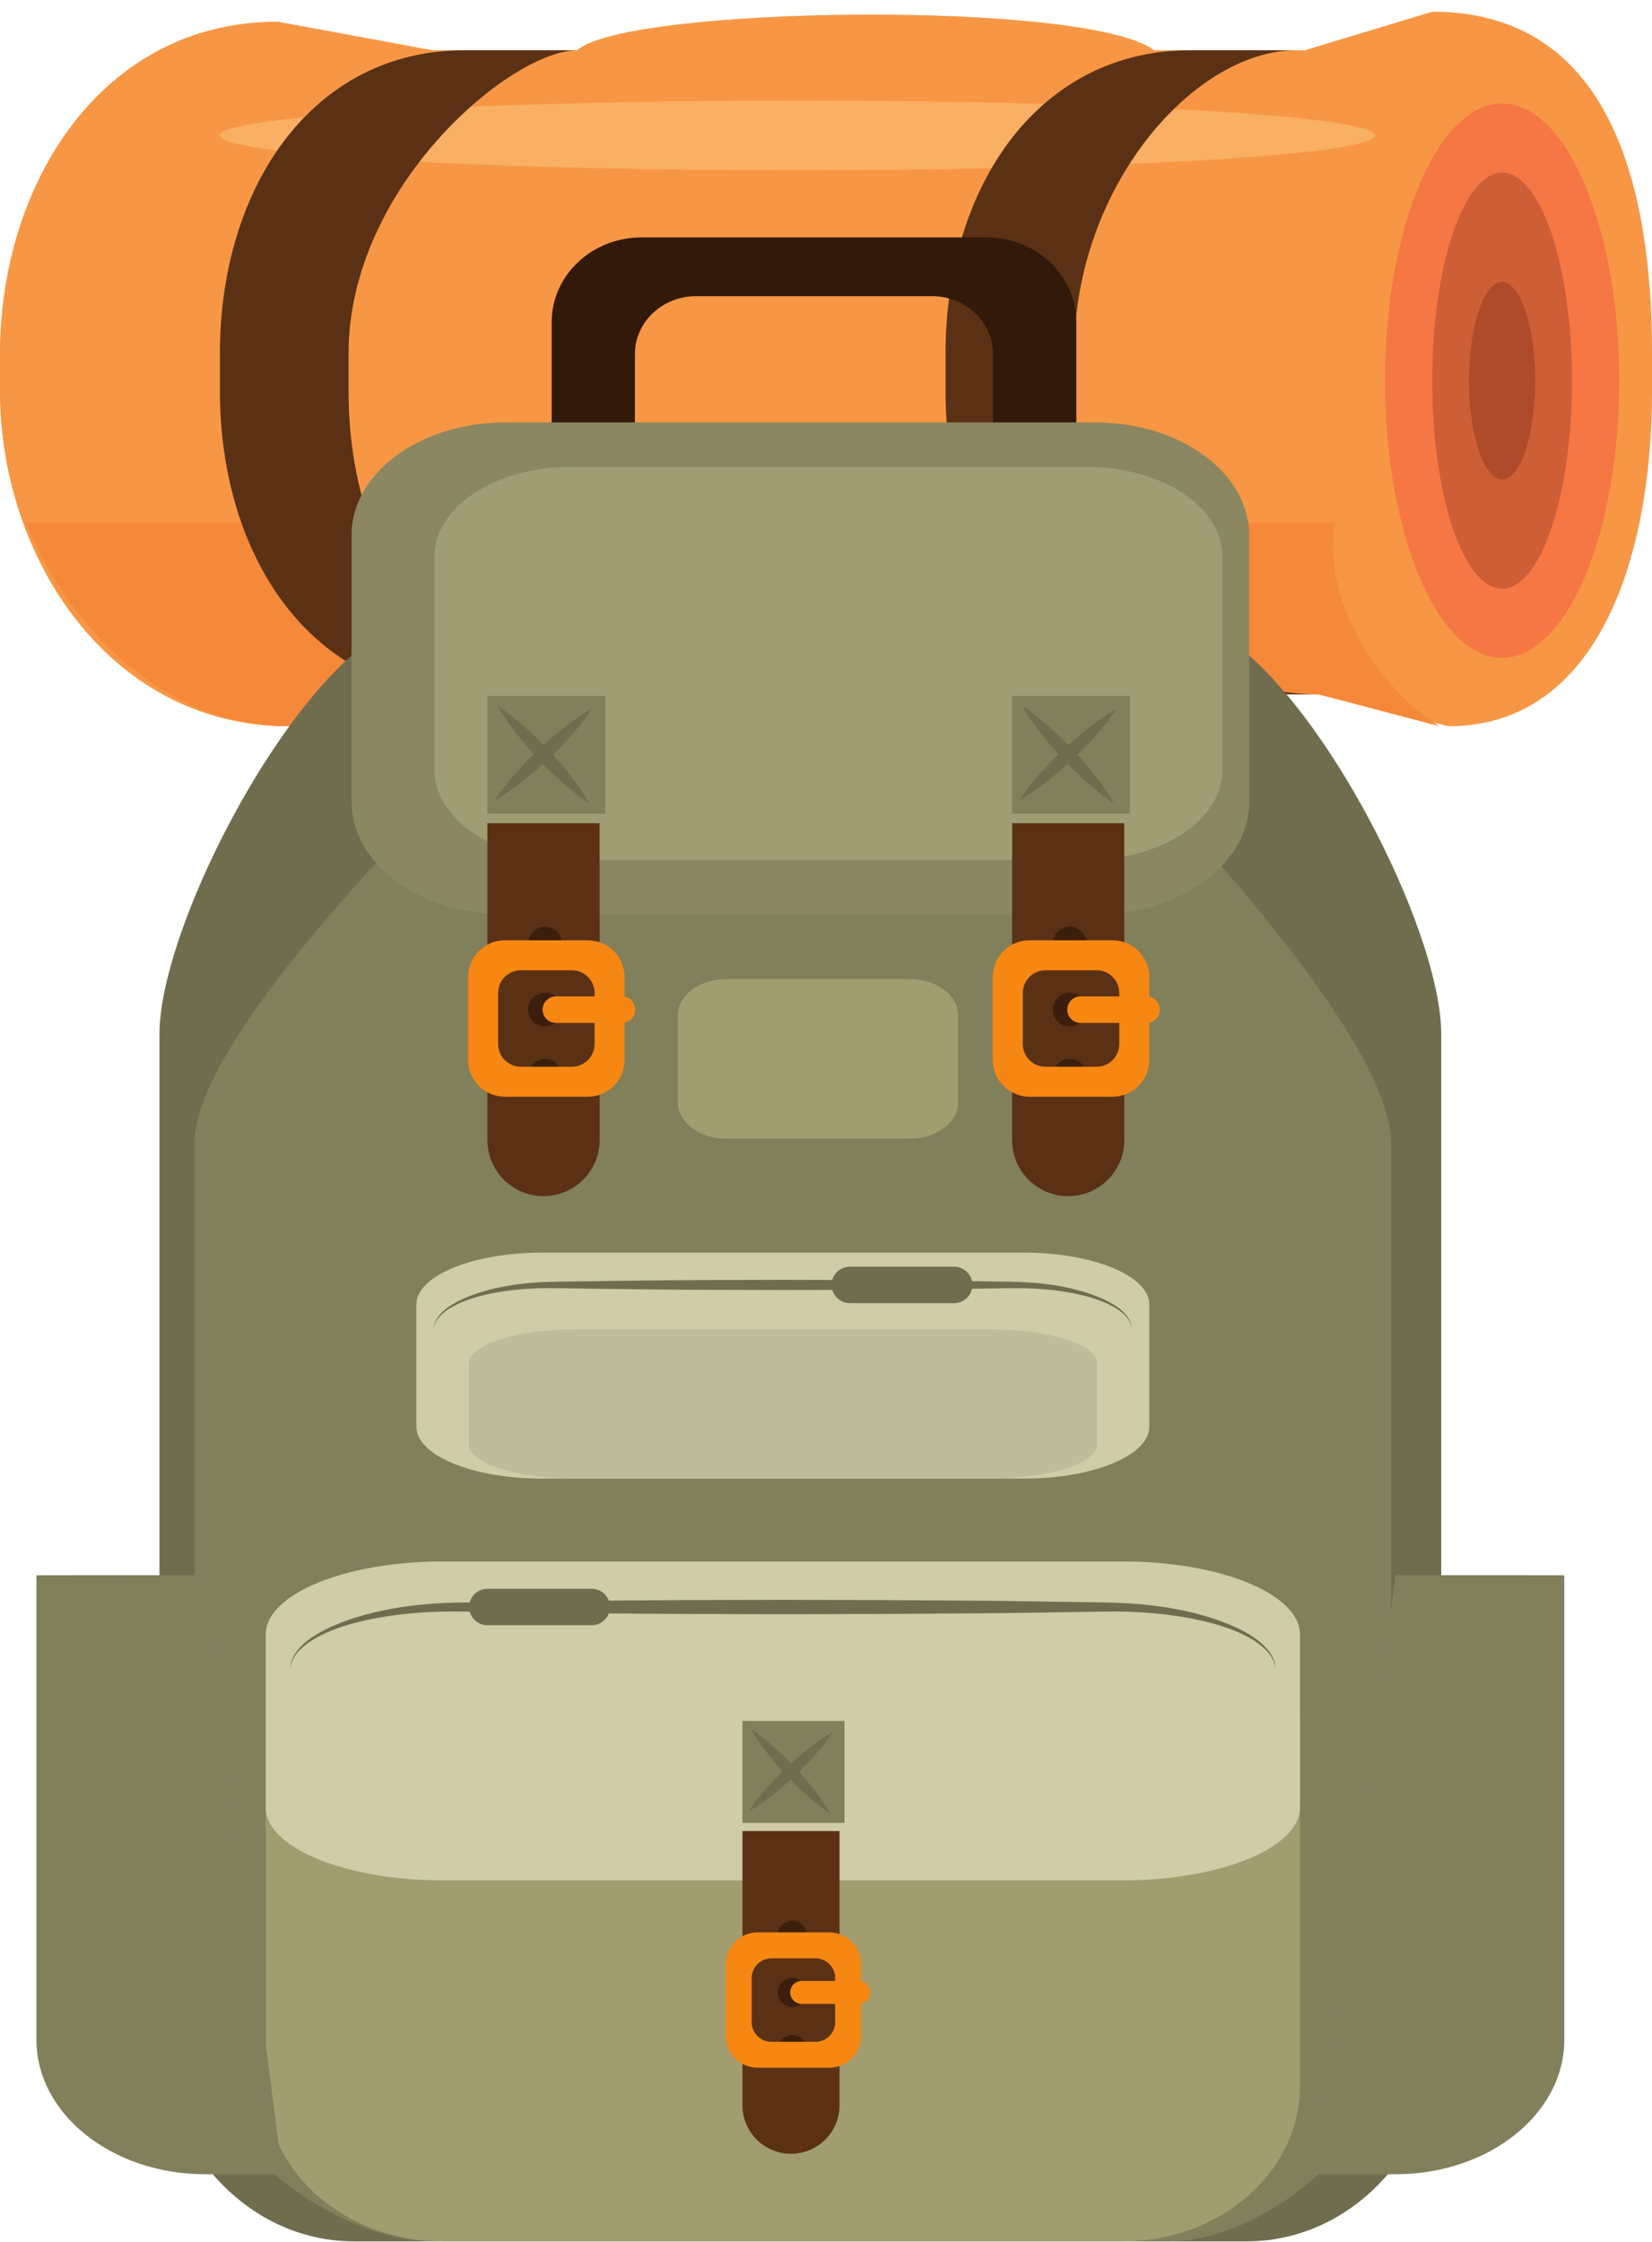
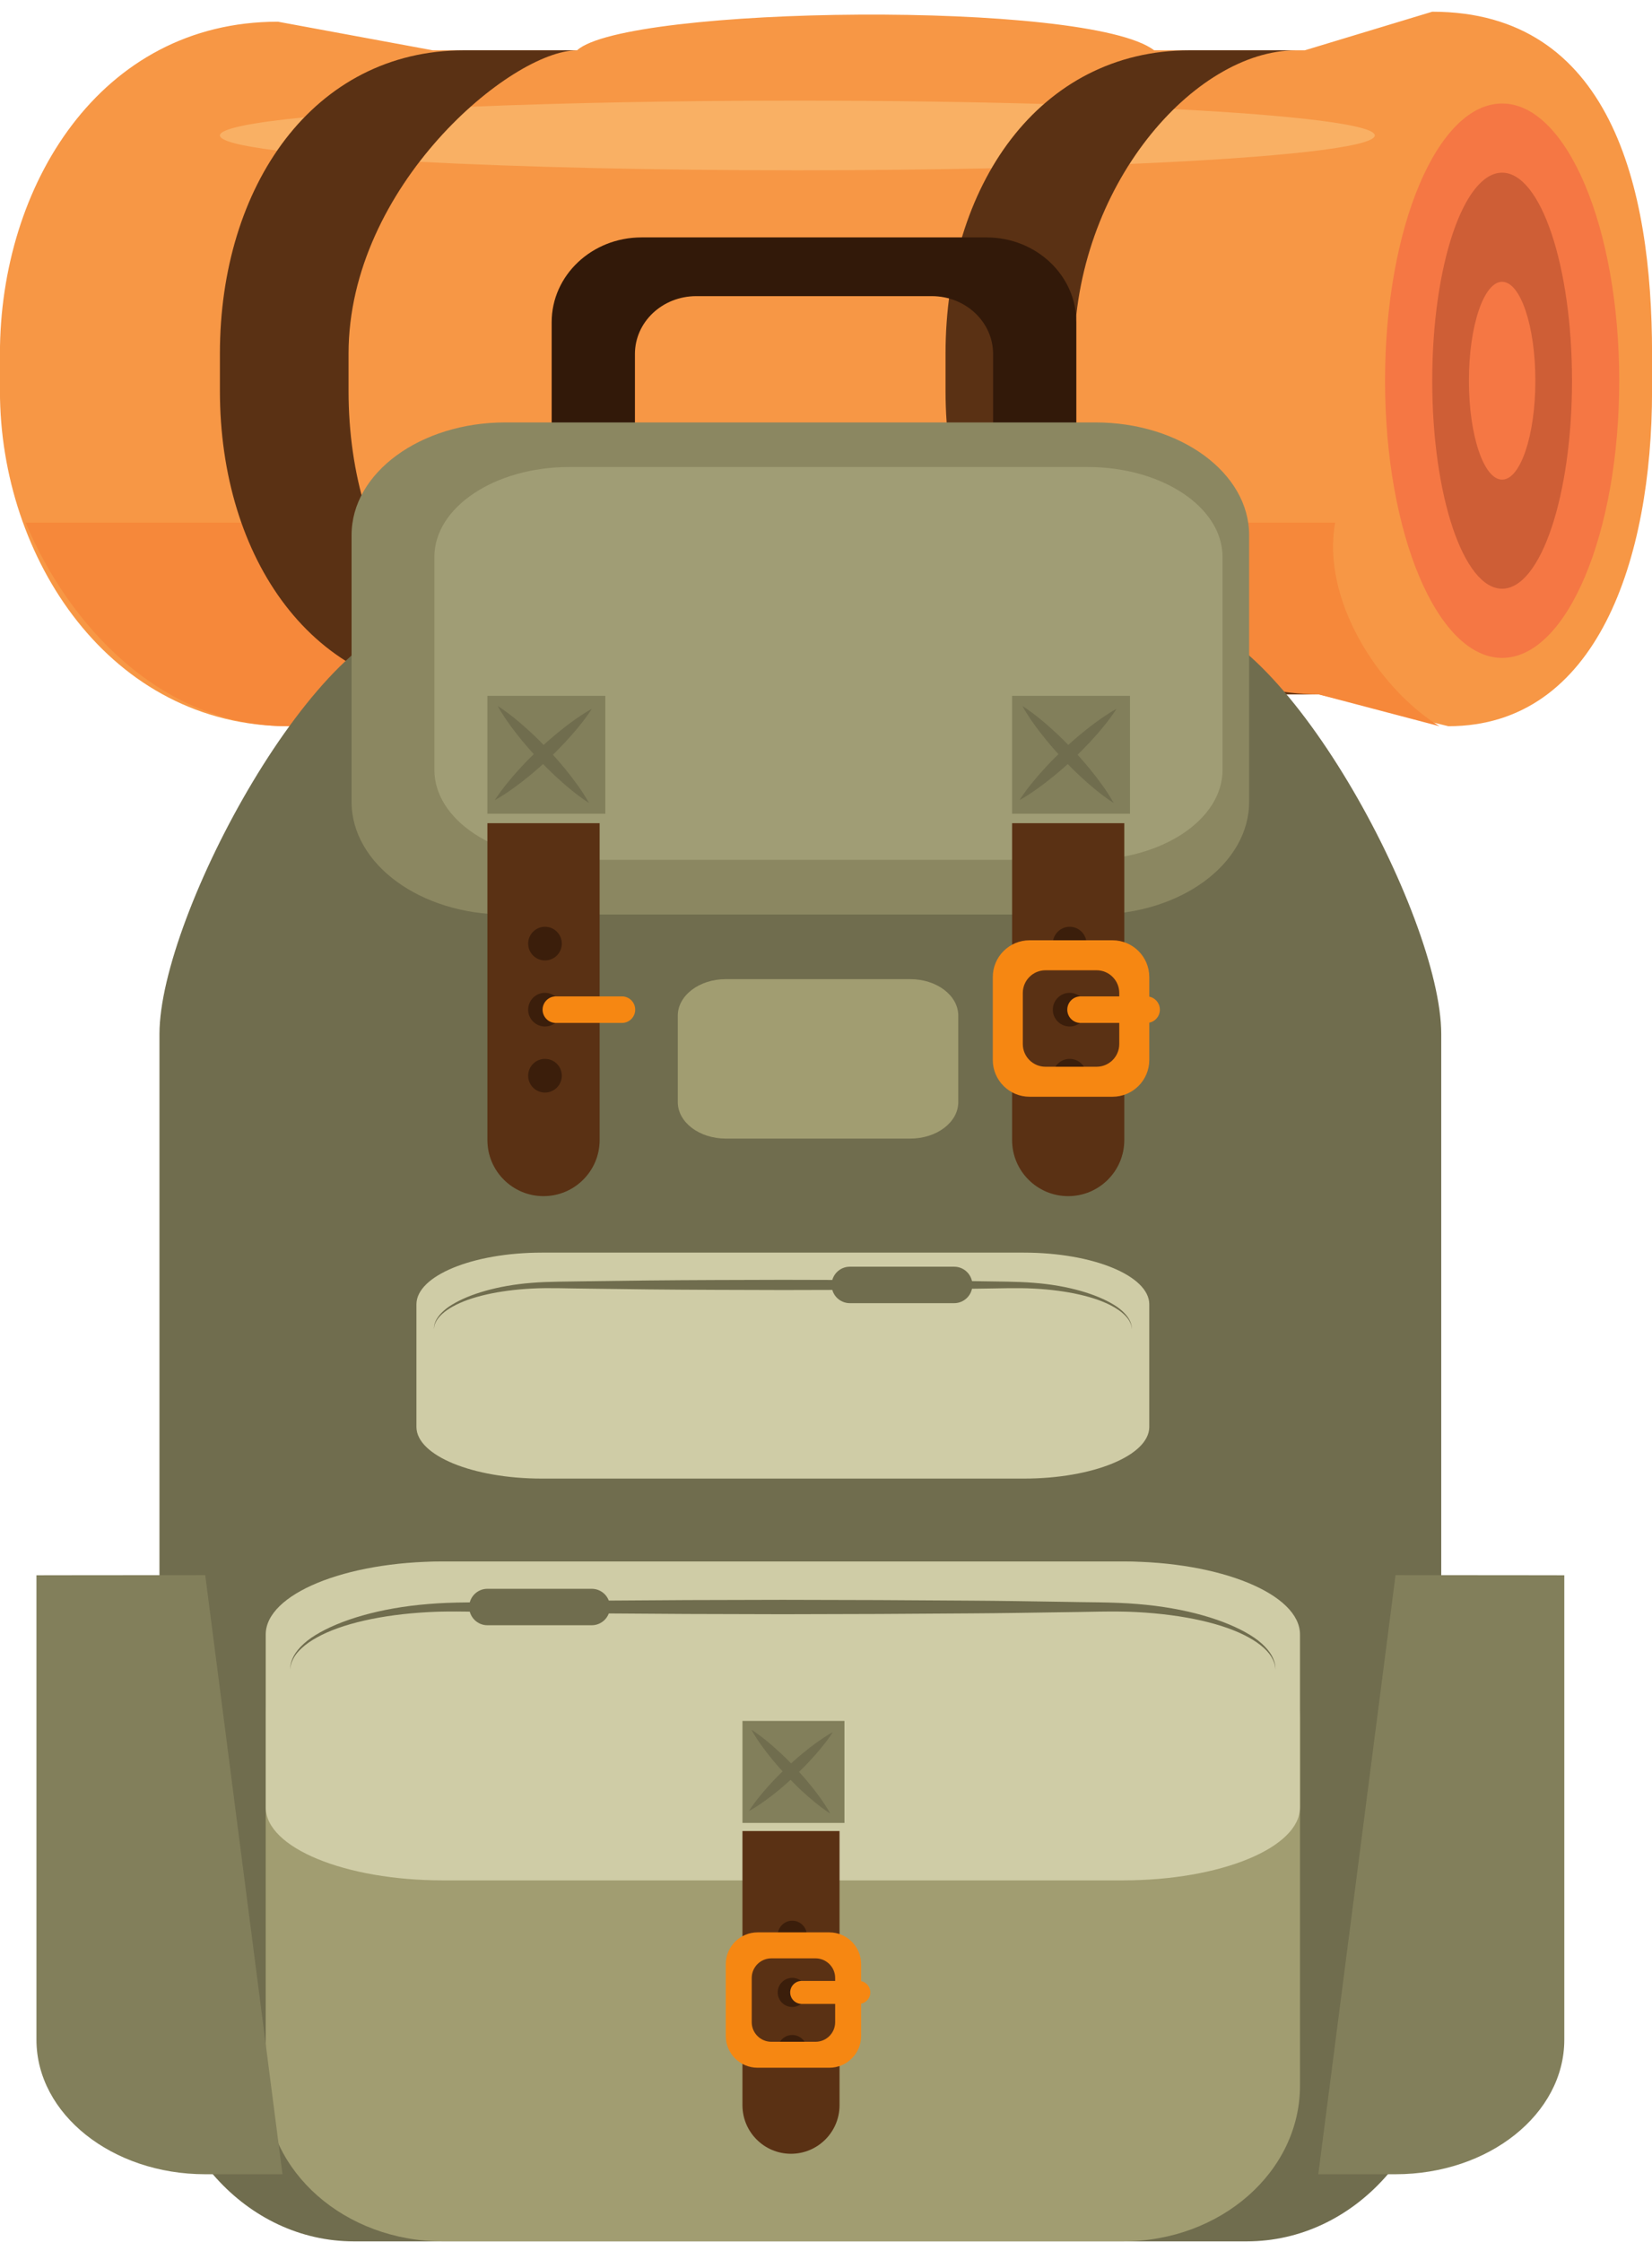
<svg xmlns="http://www.w3.org/2000/svg" height="358.0" preserveAspectRatio="xMidYMid meet" version="1.0" viewBox="80.7 32.7 263.8 358.0" width="263.8" zoomAndPan="magnify">
  <g>
    <g>
      <path d="M 344.508 95.125 C 344.508 121.879 335.812 148.672 311.98 148.672 L 291.207 143.57 L 153.191 143.57 L 126.77 148.672 C 98.328 148.672 80.691 121.879 80.691 95.125 L 80.691 89.176 C 80.691 62.422 96.633 36.164 125.074 36.164 L 149.809 40.734 C 149.809 40.734 166.426 40.734 172.848 40.734 C 180.637 33.617 254.496 32.66 265 40.734 C 273.809 40.734 289.055 40.734 289.055 40.734 L 309.406 34.57 C 337.852 34.57 344.508 62.422 344.508 89.176 L 344.508 95.125" fill="#f79745" />
    </g>
    <g>
      <path d="M 293.906 116.16 L 84.797 116.16 C 91.547 132.363 106.352 148.672 126.77 148.672 L 150.484 143.57 L 291.207 143.57 L 310.562 148.672 C 300.734 142.602 291.688 128.352 293.906 116.16" fill="#f6883a" />
    </g>
    <g>
      <path d="M 339.266 93.496 C 339.266 117.945 330.895 137.762 320.566 137.762 C 310.242 137.762 301.871 117.945 301.871 93.496 C 301.871 69.051 310.242 49.23 320.566 49.23 C 330.895 49.23 339.266 69.051 339.266 93.496" fill="#f57744" />
    </g>
    <g>
      <path d="M 320.566 126.715 C 314.406 126.715 309.406 111.844 309.406 93.496 C 309.406 75.148 314.406 60.277 320.566 60.277 C 326.73 60.277 331.727 75.148 331.727 93.496 C 331.727 111.844 326.73 126.715 320.566 126.715 M 320.566 77.699 C 317.637 77.699 315.262 84.77 315.262 93.496 C 315.262 102.223 317.637 109.293 320.566 109.293 C 323.496 109.293 325.875 102.223 325.875 93.496 C 325.875 84.77 323.496 77.699 320.566 77.699" fill="#ce5e36" />
    </g>
    <g>
-       <path d="M 320.566 109.293 C 317.637 109.293 315.262 102.223 315.262 93.496 C 315.262 84.77 317.637 77.699 320.566 77.699 C 323.496 77.699 325.875 84.77 325.875 93.496 C 325.875 102.223 323.496 109.293 320.566 109.293" fill="#ae4b2b" />
-     </g>
+       </g>
    <g>
      <path d="M 208.027 59.895 C 184.949 59.895 163.852 59.383 147.68 58.535 C 150.234 55.211 153.027 52.25 155.844 49.746 C 170.684 49.133 188.66 48.773 208.027 48.773 C 222.121 48.773 235.473 48.965 247.418 49.305 C 244.152 52.148 241.344 55.617 239.043 59.57 C 229.352 59.777 218.91 59.895 208.027 59.895 M 261.066 58.883 C 263.18 55.574 265.574 52.629 268.145 50.117 C 287.793 51.137 300.234 52.645 300.234 54.328 C 300.234 56.211 284.758 57.875 261.066 58.883 M 124.957 56.746 C 119.102 56.016 115.816 55.195 115.816 54.328 C 115.816 53.27 120.746 52.277 129.297 51.434 C 127.723 53.055 126.273 54.832 124.957 56.746" fill="#f9b064" />
    </g>
    <g>
      <path d="M 136.359 95.125 L 136.359 89.176 C 136.359 62.422 162.359 40.734 172.848 40.734 L 154.797 40.734 C 130.734 40.734 115.816 62.422 115.816 89.176 L 115.816 95.125 C 115.816 121.879 130.734 143.57 154.797 143.57 L 175.34 143.57 C 151.277 143.57 136.359 121.879 136.359 95.125" fill="#5a3114" />
    </g>
    <g>
      <path d="M 252.23 95.125 L 252.23 89.176 C 252.23 62.422 271.438 40.734 287.648 40.734 L 270.664 40.734 C 246.605 40.734 231.688 62.422 231.688 89.176 L 231.688 95.125 C 231.688 121.879 246.605 143.57 270.664 143.57 L 291.207 143.57 C 267.152 143.57 252.23 121.879 252.23 95.125" fill="#5a3114" />
    </g>
    <g>
      <path d="M 239.281 111.098 C 239.281 116.195 234.898 120.328 229.492 120.328 L 191.879 120.328 C 186.473 120.328 182.09 116.195 182.09 111.098 L 182.09 89.227 C 182.09 84.121 186.473 79.992 191.879 79.992 L 229.492 79.992 C 234.898 79.992 239.281 84.121 239.281 89.227 L 239.281 111.098 M 238.234 70.613 L 183.133 70.613 C 175.215 70.613 168.793 76.672 168.793 84.145 L 168.793 116.18 C 168.793 123.648 175.215 129.711 183.133 129.711 L 238.234 129.711 C 246.156 129.711 252.574 123.648 252.574 116.18 L 252.574 84.145 C 252.574 76.672 246.156 70.613 238.234 70.613" fill="#321909" />
    </g>
    <g>
      <path d="M 310.844 356.266 C 310.844 375.238 296.941 390.629 279.793 390.629 L 137.215 390.629 C 120.066 390.629 106.164 375.238 106.164 356.266 L 106.164 197.824 C 106.164 178.844 131.707 131.445 148.855 131.445 L 268.156 131.445 C 285.301 131.445 310.844 178.844 310.844 197.824 L 310.844 356.266" fill="#706d4e" />
    </g>
    <g>
-       <path d="M 302.844 356.266 C 302.844 375.238 281.703 390.629 267.508 390.629 L 149.5 390.629 C 135.309 390.629 111.734 375.238 111.734 356.266 L 111.734 215.285 C 111.734 196.305 159.137 151.816 159.137 151.816 L 257.875 151.816 C 257.875 151.816 302.844 196.305 302.844 215.285 L 302.844 356.266" fill="#827f5b" />
-     </g>
+       </g>
    <g>
      <path d="M 280.168 160.746 C 280.168 170.684 269.184 178.738 255.637 178.738 L 161.371 178.738 C 147.824 178.738 136.84 170.684 136.84 160.746 L 136.84 118.148 C 136.84 108.211 147.824 100.16 161.371 100.16 L 255.637 100.16 C 269.184 100.16 280.168 108.211 280.168 118.148 L 280.168 160.746" fill="#8b8761" />
    </g>
    <g>
      <path d="M 254.379 170.008 L 171.609 170.008 C 159.715 170.008 150.066 163.574 150.066 155.645 L 150.066 121.637 C 150.066 113.703 159.715 107.277 171.609 107.277 L 254.379 107.277 C 266.277 107.277 275.922 113.703 275.922 121.637 L 275.922 155.645 C 275.922 163.574 266.277 170.008 254.379 170.008" fill="#a09d75" />
    </g>
    <g>
      <path d="M 288.289 365.773 C 288.289 379.504 275.633 390.629 260.02 390.629 L 151.402 390.629 C 135.789 390.629 123.133 379.504 123.133 365.773 L 123.133 306.906 C 123.133 293.18 135.789 282.055 151.402 282.055 L 260.02 282.055 C 275.633 282.055 288.289 293.18 288.289 306.906 L 288.289 365.773" fill="#a19d71" />
    </g>
    <g>
      <path d="M 288.289 321.324 C 288.289 327.766 275.633 332.98 260.02 332.98 L 151.402 332.98 C 135.789 332.98 123.133 327.766 123.133 321.324 L 123.133 293.711 C 123.133 287.27 135.789 282.055 151.402 282.055 L 260.02 282.055 C 275.633 282.055 288.289 287.27 288.289 293.711 L 288.289 321.324" fill="#cfcca6" />
    </g>
    <g>
      <path d="M 303.547 284.234 L 291.211 379.91 L 303.547 379.91 C 318.43 379.91 330.496 370.293 330.496 358.43 L 330.496 284.258 C 330.496 284.258 318.43 284.234 303.547 284.234" fill="#827f5b" />
    </g>
    <g>
      <path d="M 113.473 284.234 L 125.809 379.91 L 113.473 379.91 C 98.586 379.91 86.52 370.293 86.52 358.43 L 86.52 284.258 C 86.52 284.258 98.586 284.234 113.473 284.234" fill="#827f5b" />
    </g>
    <g>
      <path d="M 233.723 208.695 C 233.723 211.918 230.289 214.523 226.055 214.523 L 196.602 214.523 C 192.363 214.523 188.934 211.918 188.934 208.695 L 188.934 194.895 C 188.934 191.672 192.363 189.062 196.602 189.062 L 226.055 189.062 C 230.289 189.062 233.723 191.672 233.723 194.895 L 233.723 208.695" fill="#a19d71" />
    </g>
    <g>
      <path d="M 127.055 299.32 C 127.094 299.336 126.926 298.645 127.43 297.516 C 127.906 296.391 129.145 294.977 131.098 293.797 C 134.988 291.41 141.348 289.473 149.105 288.848 C 151.039 288.684 153.086 288.613 155.16 288.594 C 157.242 288.559 159.391 288.527 161.602 288.492 C 166.02 288.43 170.68 288.34 175.5 288.316 C 180.32 288.285 185.305 288.254 190.363 288.219 C 195.426 288.203 200.57 288.191 205.711 288.18 C 210.855 288.191 215.996 288.203 221.059 288.219 C 226.121 288.25 231.102 288.281 235.922 288.312 C 240.742 288.34 245.402 288.422 249.824 288.488 C 254.242 288.594 258.41 288.516 262.316 288.848 C 270.074 289.469 276.434 291.406 280.324 293.797 C 282.277 294.977 283.52 296.391 283.992 297.516 C 284.496 298.645 284.328 299.336 284.371 299.32 C 284.332 299.34 284.449 298.637 283.879 297.57 C 283.348 296.496 282.047 295.246 280.098 294.184 C 276.199 292.008 269.852 290.547 262.23 290.137 C 258.438 289.934 254.238 290.137 249.824 290.168 C 245.402 290.234 240.742 290.316 235.922 290.344 C 231.102 290.371 226.121 290.406 221.059 290.438 C 215.996 290.449 210.855 290.465 205.711 290.48 C 200.57 290.465 195.426 290.449 190.363 290.438 C 185.305 290.402 180.32 290.371 175.5 290.34 C 170.68 290.316 166.02 290.23 161.602 290.164 C 157.176 290.133 152.996 289.93 149.191 290.137 C 141.57 290.539 135.223 292.008 131.324 294.18 C 129.375 295.246 128.074 296.496 127.543 297.57 C 126.977 298.633 127.09 299.34 127.055 299.32" fill="#706d4e" />
    </g>
    <g>
      <path d="M 264.223 260.562 C 264.223 265.125 255.254 268.82 244.191 268.82 L 167.23 268.82 C 156.168 268.82 147.199 265.125 147.199 260.562 L 147.199 240.996 C 147.199 236.438 156.168 232.734 167.23 232.734 L 244.191 232.734 C 255.254 232.734 264.223 236.438 264.223 240.996 L 264.223 260.562" fill="#cfcca6" />
    </g>
    <g>
-       <path d="M 255.863 263.359 C 255.863 266.379 248.176 268.82 238.691 268.82 L 172.73 268.82 C 163.246 268.82 155.562 266.379 155.562 263.359 L 155.562 250.434 C 155.562 247.414 163.246 244.973 172.73 244.973 L 238.691 244.973 C 248.176 244.973 255.863 247.414 255.863 250.434 L 255.863 263.359" fill="#bfbc99" />
-     </g>
+       </g>
    <g>
      <path d="M 149.98 244.973 C 149.98 244.973 149.992 244.855 150.012 244.637 C 150.023 244.527 150.039 244.395 150.059 244.23 C 150.117 244.074 150.184 243.895 150.258 243.691 C 150.602 242.898 151.473 241.898 152.855 241.062 C 155.609 239.367 160.113 237.992 165.609 237.559 C 168.371 237.332 171.336 237.371 174.461 237.305 C 177.594 237.266 180.895 237.223 184.309 237.18 C 191.141 237.109 198.426 237.098 205.711 237.078 C 209.355 237.09 212.996 237.098 216.582 237.105 C 220.168 237.133 223.699 237.152 227.113 237.176 C 230.527 237.219 233.832 237.262 236.961 237.301 C 240.09 237.367 243.047 237.328 245.809 237.559 C 251.309 237.988 255.812 239.367 258.566 241.062 C 259.949 241.898 260.82 242.898 261.164 243.691 C 261.242 243.895 261.309 244.074 261.363 244.227 C 261.383 244.391 261.398 244.527 261.41 244.641 C 261.434 244.855 261.445 244.973 261.445 244.973 C 261.445 244.973 261.426 244.859 261.387 244.641 C 261.367 244.531 261.344 244.398 261.316 244.238 C 261.25 244.094 261.172 243.926 261.086 243.73 C 260.699 242.977 259.785 242.094 258.406 241.336 C 255.648 239.793 251.148 238.754 245.754 238.473 C 243.062 238.332 240.09 238.461 236.961 238.488 C 233.832 238.527 230.527 238.57 227.113 238.613 C 223.699 238.637 220.168 238.656 216.582 238.684 C 212.996 238.691 209.355 238.699 205.711 238.711 C 198.426 238.691 191.141 238.68 184.309 238.609 C 180.895 238.566 177.594 238.523 174.461 238.484 C 171.328 238.461 168.367 238.328 165.672 238.469 C 160.273 238.75 155.773 239.793 153.016 241.336 C 151.637 242.09 150.723 242.98 150.34 243.73 C 150.25 243.922 150.176 244.094 150.105 244.238 C 150.078 244.398 150.055 244.531 150.035 244.641 C 149.996 244.859 149.98 244.973 149.98 244.973" fill="#706d4e" />
    </g>
    <g>
      <path d="M 158.531 164.156 L 158.531 214.758 C 158.531 219.699 162.543 223.715 167.492 223.715 C 172.441 223.715 176.453 219.699 176.453 214.758 L 176.453 164.156 L 158.531 164.156" fill="#5a3114" />
    </g>
    <g>
      <path d="M 170.414 183.391 C 170.414 184.871 169.211 186.074 167.727 186.074 C 166.242 186.074 165.039 184.871 165.039 183.391 C 165.039 181.906 166.242 180.699 167.727 180.699 C 169.211 180.699 170.414 181.906 170.414 183.391" fill="#3b1e0b" />
    </g>
    <g>
      <path d="M 170.414 193.938 C 170.414 195.422 169.211 196.621 167.727 196.621 C 166.242 196.621 165.039 195.422 165.039 193.938 C 165.039 192.449 166.242 191.246 167.727 191.246 C 169.211 191.246 170.414 192.449 170.414 193.938" fill="#3b1e0b" />
    </g>
    <g>
      <path d="M 170.414 204.48 C 170.414 205.969 169.211 207.172 167.727 207.172 C 166.242 207.172 165.039 205.969 165.039 204.48 C 165.039 202.996 166.242 201.793 167.727 201.793 C 169.211 201.793 170.414 202.996 170.414 204.48" fill="#3b1e0b" />
    </g>
    <g>
-       <path d="M 175.645 199.426 C 175.645 201.426 174.023 203.051 172.023 203.051 L 163.867 203.051 C 161.867 203.051 160.246 201.426 160.246 199.426 L 160.246 191.27 C 160.246 189.27 161.867 187.645 163.867 187.645 L 172.023 187.645 C 174.023 187.645 175.645 189.27 175.645 191.27 Z M 174.562 182.855 L 161.328 182.855 C 158.086 182.855 155.453 185.484 155.453 188.73 L 155.453 201.969 C 155.453 205.211 158.086 207.84 161.328 207.84 L 174.562 207.84 C 177.809 207.84 180.438 205.211 180.438 201.969 L 180.438 188.73 C 180.438 185.484 177.809 182.855 174.562 182.855" fill="#f68712" />
-     </g>
+       </g>
    <g>
      <path d="M 182.133 193.938 C 182.133 195.105 181.184 196.055 180.016 196.055 L 169.461 196.055 C 168.293 196.055 167.344 195.105 167.344 193.938 C 167.344 192.766 168.293 191.816 169.461 191.816 L 180.016 191.816 C 181.184 191.816 182.133 192.766 182.133 193.938" fill="#f68712" />
    </g>
    <g>
      <path d="M 177.359 143.824 L 158.531 143.824 L 158.531 162.648 L 177.359 162.648 L 177.359 143.824" fill="#827f5b" />
    </g>
    <g>
      <path d="M 160.184 145.449 C 160.184 145.449 160.48 145.629 160.969 145.969 C 161.453 146.309 162.137 146.805 162.914 147.438 C 163.699 148.066 164.574 148.84 165.492 149.684 C 166.402 150.531 167.344 151.473 168.258 152.438 C 170.082 154.363 171.758 156.43 172.922 158.066 C 173.512 158.883 173.965 159.594 174.273 160.102 C 174.582 160.605 174.738 160.914 174.738 160.914 C 174.738 160.914 174.441 160.738 173.957 160.398 C 173.469 160.059 172.785 159.562 172.008 158.93 C 170.441 157.668 168.48 155.867 166.668 153.93 C 165.762 152.961 164.883 151.969 164.086 151.008 C 163.301 150.035 162.582 149.117 162.004 148.297 C 161.414 147.48 160.961 146.77 160.652 146.266 C 160.344 145.758 160.184 145.449 160.184 145.449" fill="#706d4e" />
    </g>
    <g>
      <path d="M 175.191 145.906 C 175.191 145.906 175.016 146.203 174.676 146.688 C 174.336 147.176 173.84 147.859 173.203 148.637 C 172.578 149.422 171.805 150.297 170.961 151.215 C 170.109 152.125 169.176 153.066 168.211 153.977 C 166.281 155.805 164.215 157.48 162.578 158.641 C 161.766 159.23 161.051 159.684 160.543 159.992 C 160.039 160.301 159.73 160.461 159.73 160.461 C 159.73 160.461 159.906 160.16 160.246 159.676 C 160.586 159.188 161.082 158.504 161.719 157.73 C 162.977 156.164 164.777 154.199 166.715 152.391 C 167.684 151.48 168.68 150.602 169.641 149.809 C 170.605 149.02 171.527 148.305 172.348 147.727 C 173.16 147.137 173.875 146.684 174.379 146.375 C 174.887 146.062 175.191 145.906 175.191 145.906" fill="#706d4e" />
    </g>
    <g>
      <path d="M 242.316 164.156 L 242.316 214.758 C 242.316 219.699 246.328 223.715 251.273 223.715 C 256.223 223.715 260.234 219.699 260.234 214.758 L 260.234 164.156 L 242.316 164.156" fill="#5a3114" />
    </g>
    <g>
      <path d="M 254.199 183.391 C 254.199 184.871 252.996 186.074 251.512 186.074 C 250.027 186.074 248.82 184.871 248.82 183.391 C 248.82 181.906 250.027 180.699 251.512 180.699 C 252.996 180.699 254.199 181.906 254.199 183.391" fill="#3b1e0b" />
    </g>
    <g>
      <path d="M 254.199 193.938 C 254.199 195.422 252.996 196.621 251.512 196.621 C 250.027 196.621 248.82 195.422 248.82 193.938 C 248.82 192.449 250.027 191.246 251.512 191.246 C 252.996 191.246 254.199 192.449 254.199 193.938" fill="#3b1e0b" />
    </g>
    <g>
      <path d="M 254.199 204.48 C 254.199 205.969 252.996 207.172 251.512 207.172 C 250.027 207.172 248.82 205.969 248.82 204.48 C 248.82 202.996 250.027 201.793 251.512 201.793 C 252.996 201.793 254.199 202.996 254.199 204.48" fill="#3b1e0b" />
    </g>
    <g>
      <path d="M 259.43 199.426 C 259.43 201.426 257.809 203.051 255.809 203.051 L 247.648 203.051 C 245.648 203.051 244.027 201.426 244.027 199.426 L 244.027 191.27 C 244.027 189.27 245.648 187.645 247.648 187.645 L 255.809 187.645 C 257.809 187.645 259.43 189.27 259.43 191.27 Z M 258.348 182.855 L 245.109 182.855 C 241.867 182.855 239.234 185.484 239.234 188.73 L 239.234 201.969 C 239.234 205.211 241.867 207.84 245.109 207.84 L 258.348 207.84 C 261.59 207.84 264.223 205.211 264.223 201.969 L 264.223 188.73 C 264.223 185.484 261.59 182.855 258.348 182.855" fill="#f68712" />
    </g>
    <g>
      <path d="M 265.914 193.938 C 265.914 195.105 264.969 196.055 263.797 196.055 L 253.246 196.055 C 252.074 196.055 251.129 195.105 251.129 193.938 C 251.129 192.766 252.074 191.816 253.246 191.816 L 263.797 191.816 C 264.969 191.816 265.914 192.766 265.914 193.938" fill="#f68712" />
    </g>
    <g>
      <path d="M 261.141 143.824 L 242.316 143.824 L 242.316 162.648 L 261.141 162.648 L 261.141 143.824" fill="#827f5b" />
    </g>
    <g>
      <path d="M 243.969 145.449 C 243.969 145.449 244.266 145.629 244.75 145.969 C 245.238 146.309 245.922 146.805 246.695 147.438 C 247.484 148.066 248.355 148.84 249.273 149.684 C 250.188 150.531 251.129 151.473 252.039 152.438 C 253.863 154.363 255.539 156.43 256.703 158.066 C 257.293 158.883 257.746 159.594 258.055 160.102 C 258.363 160.605 258.52 160.914 258.52 160.914 C 258.52 160.914 258.227 160.738 257.738 160.398 C 257.25 160.059 256.566 159.562 255.789 158.93 C 254.227 157.668 252.266 155.867 250.449 153.93 C 249.543 152.961 248.664 151.969 247.871 151.004 C 247.082 150.035 246.363 149.117 245.789 148.297 C 245.199 147.48 244.746 146.77 244.438 146.266 C 244.125 145.758 243.969 145.449 243.969 145.449" fill="#706d4e" />
    </g>
    <g>
      <path d="M 258.977 145.906 C 258.977 145.906 258.801 146.203 258.461 146.688 C 258.121 147.176 257.625 147.859 256.988 148.637 C 256.359 149.422 255.59 150.297 254.746 151.215 C 253.895 152.125 252.957 153.066 251.992 153.977 C 250.066 155.805 247.996 157.48 246.359 158.641 C 245.547 159.23 244.832 159.684 244.328 159.992 C 243.82 160.301 243.516 160.461 243.516 160.461 C 243.516 160.461 243.691 160.16 244.027 159.676 C 244.367 159.188 244.863 158.504 245.5 157.73 C 246.762 156.164 248.559 154.199 250.496 152.391 C 251.465 151.48 252.461 150.602 253.422 149.809 C 254.391 149.02 255.309 148.305 256.133 147.727 C 256.945 147.137 257.656 146.684 258.164 146.375 C 258.668 146.062 258.977 145.906 258.977 145.906" fill="#706d4e" />
    </g>
    <g>
      <path d="M 199.258 325.105 L 199.258 368.887 C 199.258 373.164 202.727 376.641 207.008 376.641 C 211.289 376.641 214.762 373.164 214.762 368.887 L 214.762 325.105 L 199.258 325.105" fill="#5a3114" />
    </g>
    <g>
      <path d="M 209.539 341.75 C 209.539 343.031 208.496 344.074 207.215 344.074 C 205.93 344.074 204.887 343.031 204.887 341.75 C 204.887 340.465 205.93 339.422 207.215 339.422 C 208.496 339.422 209.539 340.465 209.539 341.75" fill="#3b1e0b" />
    </g>
    <g>
      <path d="M 209.539 350.871 C 209.539 352.156 208.496 353.199 207.215 353.199 C 205.93 353.199 204.887 352.156 204.887 350.871 C 204.887 349.59 205.93 348.547 207.215 348.547 C 208.496 348.547 209.539 349.59 209.539 350.871" fill="#3b1e0b" />
    </g>
    <g>
      <path d="M 209.539 359.996 C 209.539 361.281 208.496 362.32 207.215 362.32 C 205.93 362.32 204.887 361.281 204.887 359.996 C 204.887 358.715 205.93 357.672 207.215 357.672 C 208.496 357.672 209.539 358.715 209.539 359.996" fill="#3b1e0b" />
    </g>
    <g>
      <path d="M 214.062 355.625 C 214.062 357.352 212.66 358.758 210.93 358.758 L 203.875 358.758 C 202.145 358.758 200.738 357.352 200.738 355.625 L 200.738 348.566 C 200.738 346.84 202.145 345.434 203.875 345.434 L 210.93 345.434 C 212.66 345.434 214.062 346.84 214.062 348.566 Z M 213.129 341.285 L 201.676 341.285 C 198.871 341.285 196.594 343.562 196.594 346.367 L 196.594 357.82 C 196.594 360.629 198.871 362.902 201.676 362.902 L 213.129 362.902 C 215.934 362.902 218.211 360.629 218.211 357.82 L 218.211 346.367 C 218.211 343.562 215.934 341.285 213.129 341.285" fill="#f68712" />
    </g>
    <g>
      <path d="M 219.676 350.871 C 219.676 351.887 218.855 352.707 217.844 352.707 L 208.715 352.707 C 207.703 352.707 206.883 351.887 206.883 350.871 C 206.883 349.859 207.703 349.039 208.715 349.039 L 217.844 349.039 C 218.855 349.039 219.676 349.859 219.676 350.871" fill="#f68712" />
    </g>
    <g>
      <path d="M 215.547 307.52 L 199.258 307.52 L 199.258 323.805 L 215.547 323.805 L 215.547 307.52" fill="#827f5b" />
    </g>
    <g>
      <path d="M 200.688 308.926 C 200.688 308.926 201.703 309.547 203.047 310.645 C 203.727 311.188 204.488 311.852 205.273 312.59 C 205.66 312.965 206.082 313.336 206.473 313.742 C 206.867 314.145 207.27 314.559 207.672 314.969 C 208.055 315.395 208.441 315.816 208.82 316.234 C 209.207 316.648 209.551 317.094 209.898 317.5 C 210.59 318.328 211.203 319.133 211.707 319.84 C 212.723 321.25 213.277 322.305 213.277 322.305 C 213.277 322.305 212.262 321.684 210.918 320.586 C 210.238 320.039 209.477 319.379 208.688 318.641 C 208.305 318.266 207.883 317.898 207.492 317.484 C 207.098 317.082 206.695 316.672 206.297 316.262 C 205.91 315.836 205.523 315.41 205.145 314.992 C 204.762 314.574 204.418 314.137 204.066 313.727 C 203.379 312.895 202.762 312.098 202.262 311.387 C 201.242 309.98 200.688 308.926 200.688 308.926" fill="#706d4e" />
    </g>
    <g>
      <path d="M 213.672 309.32 C 213.672 309.32 213.055 310.336 211.953 311.68 C 211.406 312.359 210.746 313.121 210.008 313.906 C 209.633 314.293 209.266 314.715 208.855 315.105 C 208.453 315.496 208.039 315.898 207.629 316.301 C 207.203 316.688 206.781 317.07 206.359 317.453 C 205.949 317.84 205.508 318.18 205.098 318.531 C 204.27 319.223 203.469 319.836 202.758 320.336 C 201.348 321.355 200.297 321.906 200.297 321.906 C 200.297 321.906 200.914 320.891 202.016 319.547 C 202.559 318.867 203.219 318.105 203.957 317.32 C 204.332 316.934 204.699 316.512 205.109 316.125 C 205.516 315.73 205.926 315.328 206.336 314.93 C 206.762 314.539 207.188 314.156 207.605 313.777 C 208.02 313.395 208.465 313.051 208.871 312.699 C 209.699 312.012 210.504 311.395 211.211 310.895 C 212.621 309.879 213.672 309.32 213.672 309.32" fill="#706d4e" />
    </g>
    <g>
      <path d="M 158.531 292.238 L 175.191 292.238 C 176.801 292.238 178.102 290.934 178.102 289.328 C 178.102 287.723 176.801 286.418 175.191 286.418 L 158.531 286.418 C 156.926 286.418 155.621 287.723 155.621 289.328 C 155.621 290.934 156.926 292.238 158.531 292.238" fill="#706d4e" />
    </g>
    <g>
      <path d="M 216.406 240.805 L 233.066 240.805 C 234.672 240.805 235.977 239.5 235.977 237.895 C 235.977 236.285 234.672 234.984 233.066 234.984 L 216.406 234.984 C 214.797 234.984 213.496 236.285 213.496 237.895 C 213.496 239.5 214.797 240.805 216.406 240.805" fill="#706d4e" />
    </g>
  </g>
</svg>